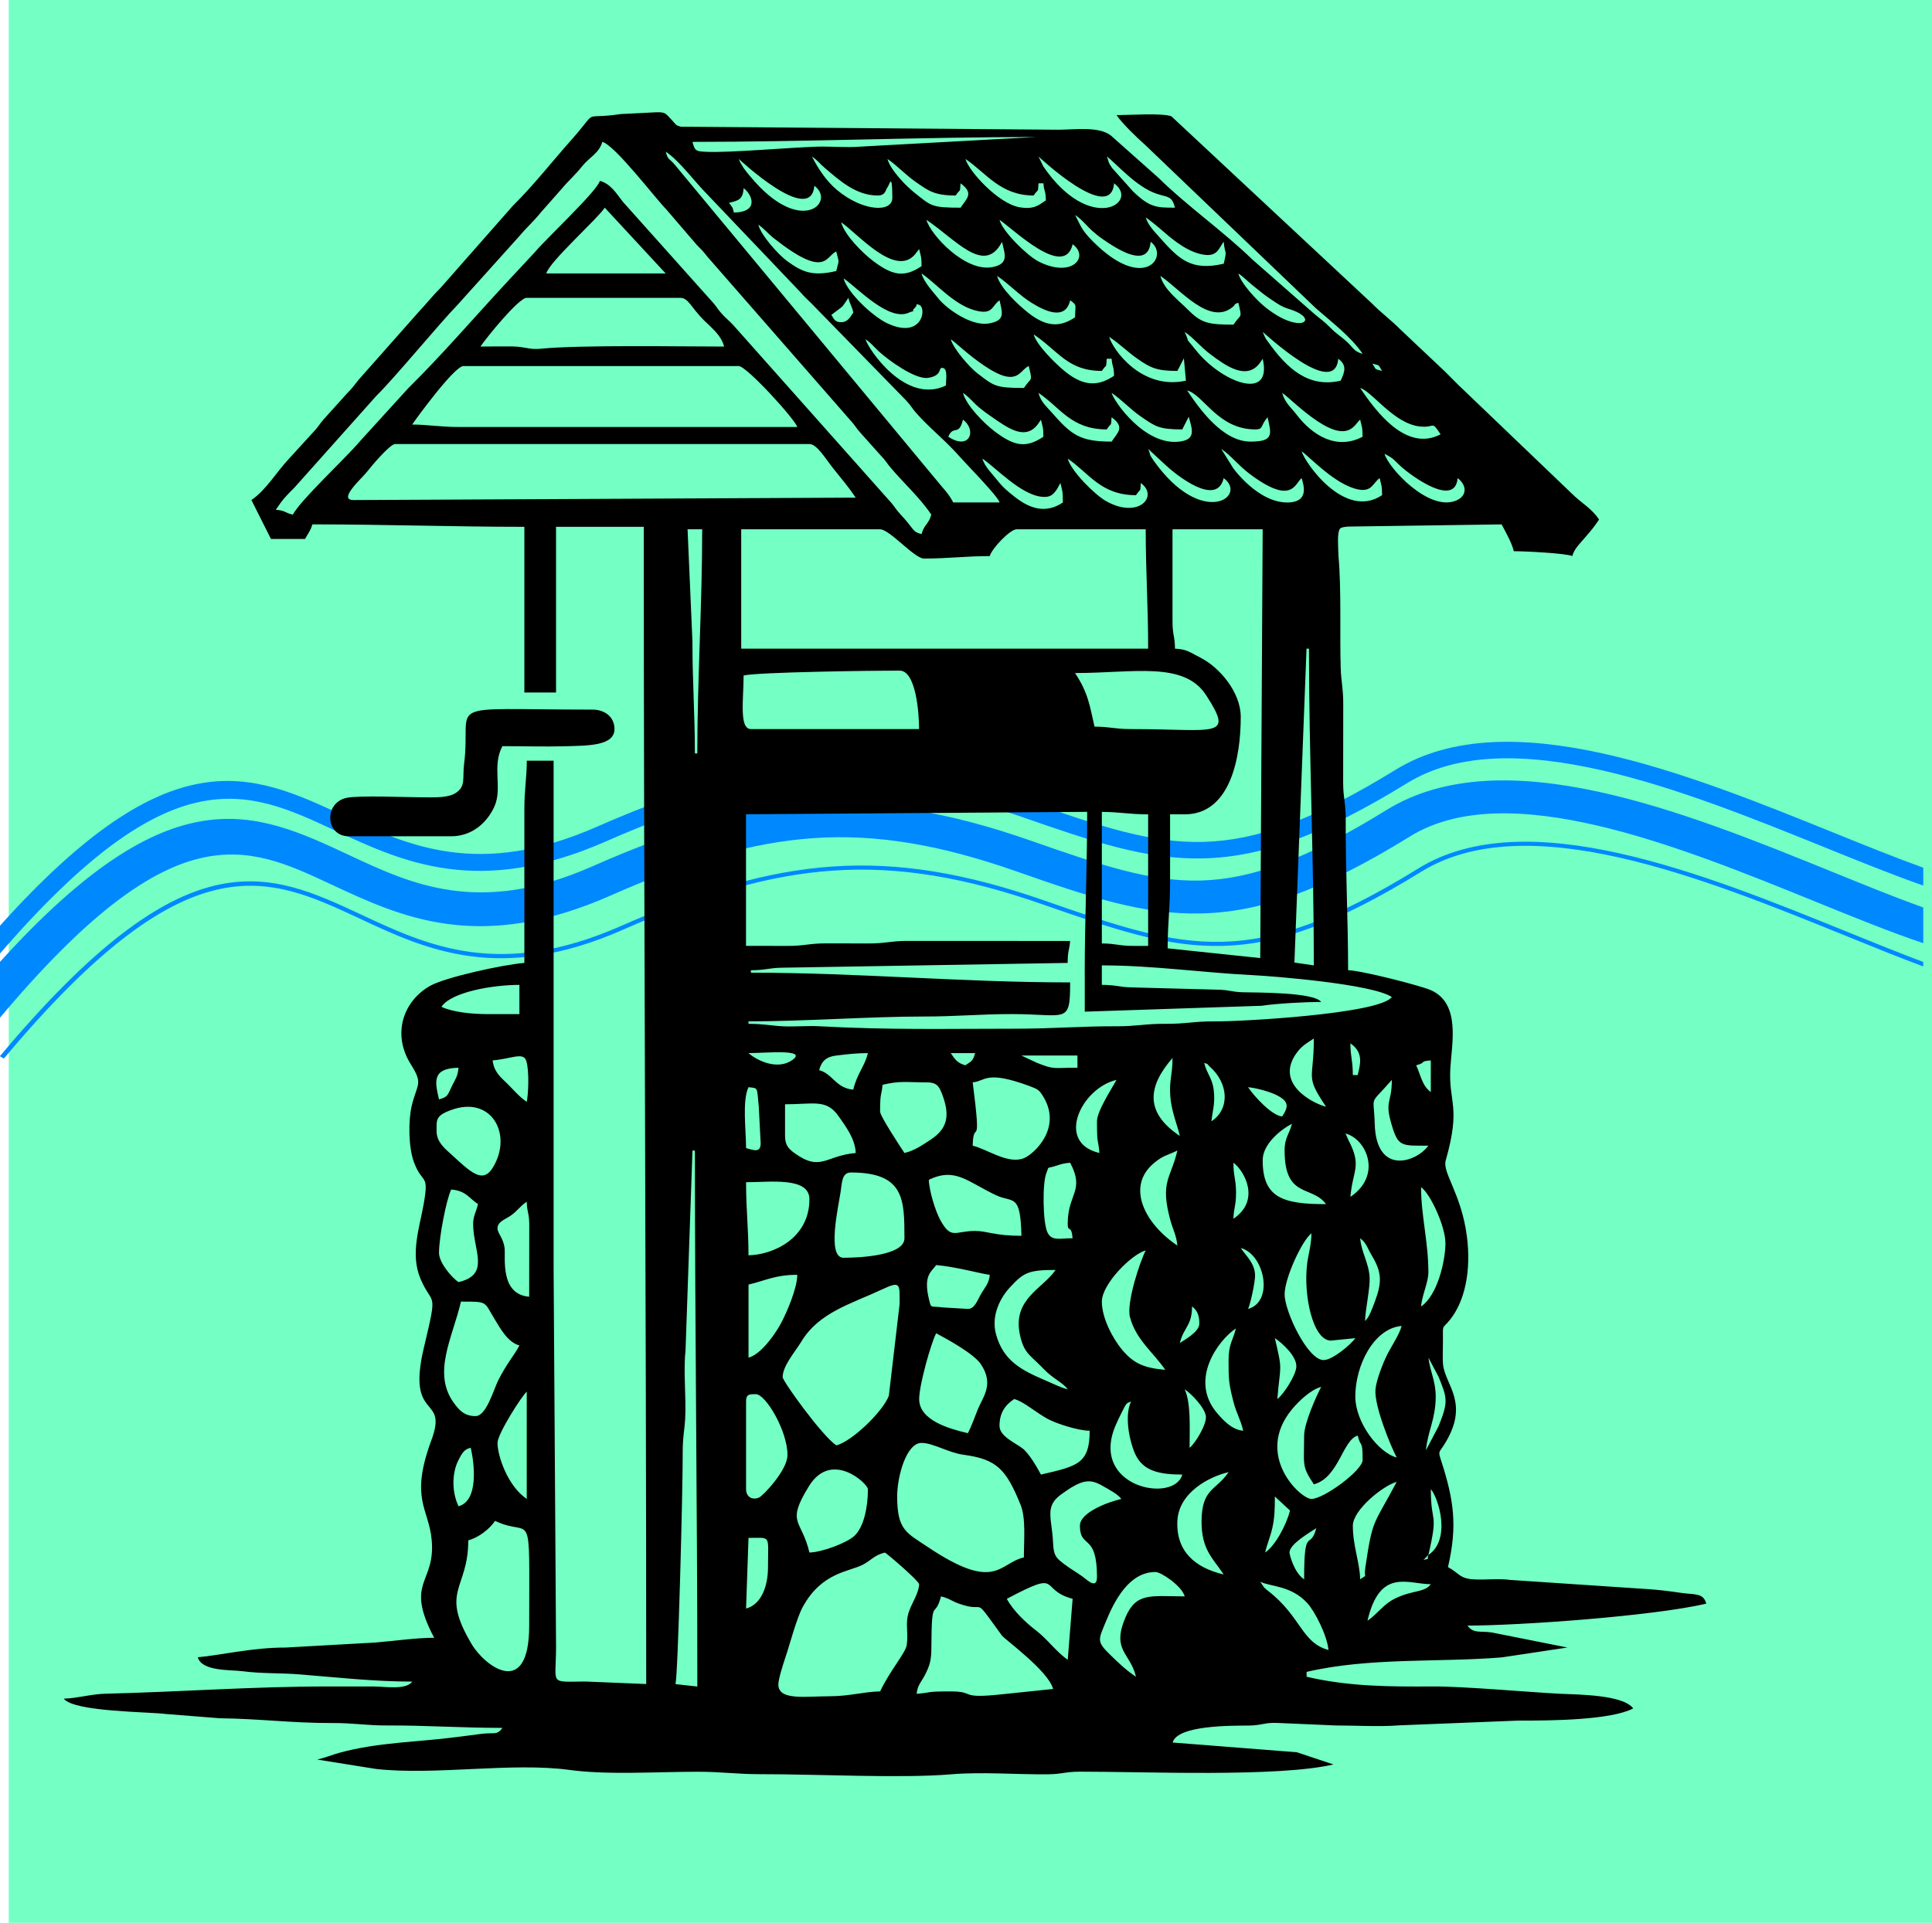
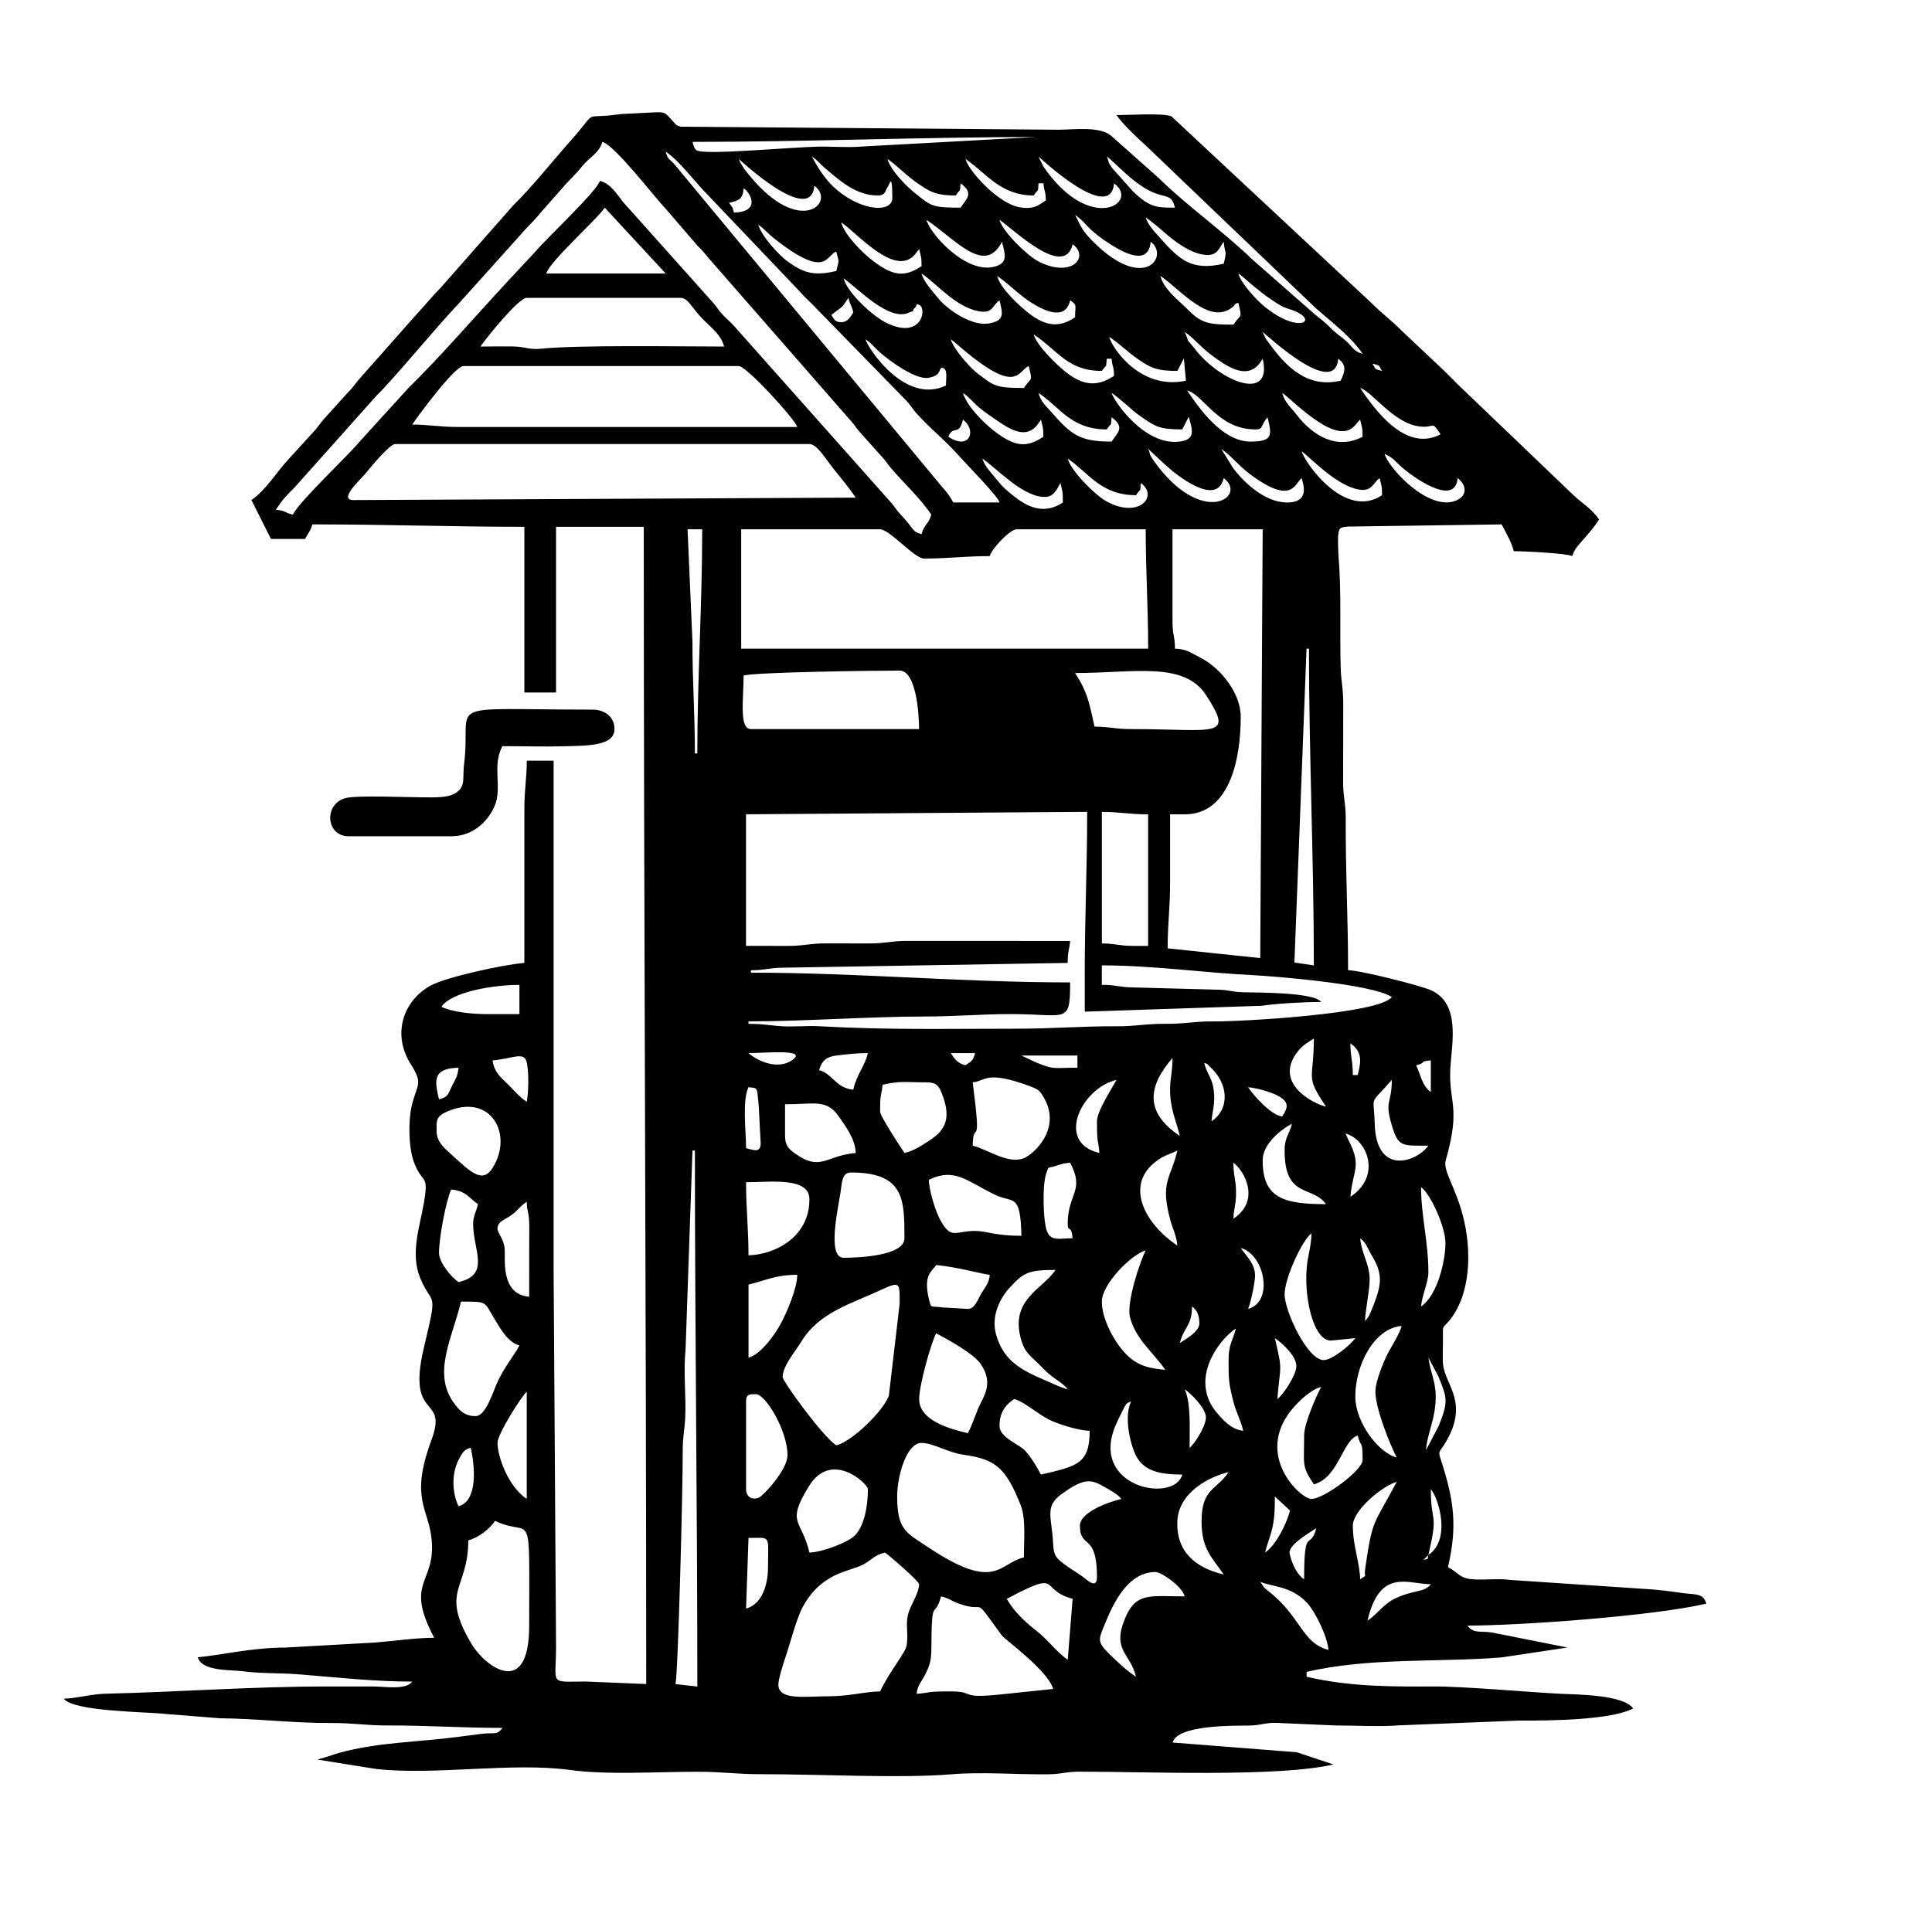
<svg xmlns="http://www.w3.org/2000/svg" xml:space="preserve" width="190.862mm" height="190mm" version="1.1" style="shape-rendering:geometricPrecision; text-rendering:geometricPrecision; image-rendering:optimizeQuality; fill-rule:evenodd; clip-rule:evenodd" viewBox="0 0 1227.93 1222.39">
  <defs>
    <style type="text/css"> .fil2 {fill:black} .fil0 {fill:#74FFC4} .fil1 {fill:#0089FF;fill-rule:nonzero} </style>
  </defs>
  <g id="Слой_x0020_1">
-     <rect class="fil0" x="5.55" width="1222.39" height="1222.39" />
-     <path class="fil1" d="M-0 588.51c108.75,-121.01 159.72,-97.3 218.54,-69.89 40.86,19.03 85.82,39.98 160.88,6.96 50.81,-22.35 93.64,-35.3 136.74,-38.22 43.2,-2.92 86.37,4.25 137.71,22.16 44.61,15.55 77.21,26.61 111.01,25.71 33.82,-0.9 69.92,-13.71 122.16,-45.87 71.19,-43.82 186.14,2.68 278.41,40.01 20.4,8.25 39.67,16.05 56.93,22.24l0 11.38c-18.85,-6.57 -39.94,-15.1 -62.37,-24.18 -89.25,-36.1 -200.44,-81.08 -265.56,-40.99 -54.48,33.54 -92.7,46.92 -129.18,47.89 -36.49,0.97 -70.18,-10.44 -116.21,-26.49 -49.43,-17.24 -90.78,-24.16 -131.92,-21.38 -41.24,2.79 -82.59,15.34 -131.88,37.02 -81.05,35.66 -129.12,13.27 -172.8,-7.08 -55.38,-25.8 -103.16,-48.02 -212.46,78.42l0 -17.68zm0 82.88c118.7,-141.74 170.12,-117.72 229.97,-89.75 41.79,19.53 87.78,41.01 164.84,7 50.09,-22.1 92.23,-34.9 134.51,-37.77 42.3,-2.87 84.65,4.21 135.12,21.86 45,15.74 77.91,26.93 112.61,26 34.71,-0.92 71.5,-13.95 124.41,-46.62 68.71,-42.42 181.9,3.51 272.76,40.37 16.99,6.89 33.19,13.47 48.15,19.08l0 2.87c-15.37,-5.73 -32.03,-12.49 -49.51,-19.59 -90.11,-36.56 -202.37,-82.11 -269.55,-40.63 -53.49,33.02 -90.8,46.19 -126.17,47.14 -35.38,0.94 -68.55,-10.33 -113.91,-26.2 -49.99,-17.49 -91.89,-24.5 -133.68,-21.67 -41.81,2.83 -83.58,15.53 -133.3,37.47 -78.57,34.67 -125.33,12.82 -167.82,-7.04 -58.54,-27.35 -108.83,-50.85 -225.97,89.07l-2.47 -1.45 0 -0.16zm0 -59.9c109.29,-120.54 161.83,-95.99 222.38,-67.66 39.27,18.37 82.48,38.59 154.21,6.9 51.34,-22.68 94.74,-35.83 138.6,-38.81 44.07,-2.99 87.95,4.31 140.03,22.55 43.71,15.3 75.63,26.18 107.93,25.32 32.34,-0.86 67.21,-13.38 118.08,-44.83 73.98,-45.74 190.34,1.53 283.73,39.47 20.66,8.39 40.16,16.31 57.43,22.51l0 22.69c-20.48,-6.88 -43.58,-16.26 -68.33,-26.32 -87.36,-35.49 -196.18,-79.7 -257.93,-41.53 -55.41,34.26 -94.55,47.93 -132.21,48.93 -37.7,1 -71.78,-10.58 -118.33,-26.88 -48.26,-16.9 -88.53,-23.7 -128.45,-20.99 -40.12,2.72 -80.55,15.07 -128.88,36.43 -83.72,36.99 -133.14,13.87 -178.06,-7.14 -53.64,-25.09 -99.76,-46.64 -210.21,84.88l0 -35.54z" />
    <g id="_1612506499344">
      <path class="fil2" d="M604.28 1075.3c-16.78,0 -11.06,0.66 -21.68,1.55 0.47,-5.65 3.19,-7.68 5.72,-12.86 2.68,-5.46 3.61,-8.69 3.64,-16.49 0.15,-34.11 2,-17.14 6.12,-32.6 5.16,1.2 6.7,2.91 11.03,4.48 19.25,7.01 7.65,-7.02 27.64,20.35 1.92,2.64 29.47,22.37 32.58,34.02l-32.26 3.36c-28.29,3.07 -16.56,-1.81 -32.79,-1.81zm-164.17 -343.84l1.55 0c0,115.28 1.55,225.61 1.55,340.74l-13.94 -1.55c1.62,-3.38 4.75,-125.05 4.64,-147.15 -0.05,-9.84 1.15,-13.97 1.57,-21.67 0.73,-13.55 -1.25,-30.05 0.22,-43.15l4.42 -127.23zm-142.49 247.81c6.6,-1.76 13.6,-7.26 17.04,-12.39 24,11.52 21.68,-12.94 21.68,66.6 0,46.87 -27.99,26.16 -36.56,11.77 -20.52,-34.43 -2.16,-34.37 -2.16,-65.98zm342.29 37.17c36.11,-19.11 19.62,-5.93 41.82,0l-3.1 38.72c-7.03,-4.71 -12.85,-13.02 -20.13,-18.59 -6.75,-5.15 -14.77,-12.87 -18.59,-20.13zm82.09 49.56c-6.29,-4.21 -11.16,-8.85 -16.7,-14.29 -8.4,-8.24 -7.2,-9.22 -2.58,-20.47 5.39,-13.13 14.64,-31.85 31.67,-31.85 3.65,0 16.84,8.96 18.59,15.49 -21.54,0 -30.82,-2.78 -37.69,13.42 -8.98,21.17 3.14,22.35 6.71,37.69zm-162.63 9.29c-10.74,0.24 -19.37,3.1 -32.53,3.1 -14.86,0 -32.05,2.88 -32.14,-7.4 -0.03,-3.52 3.17,-13.43 4.45,-17.19 2.82,-8.31 7.12,-25.01 11.1,-32.27 12.1,-22.11 29.47,-22.24 38.23,-26.82 5.18,-2.71 7.27,-6.13 13.99,-7.69 2.53,1.69 21.68,18.16 21.68,20.13 0,5.13 -4.57,12.12 -6.29,16.95 -2.89,8.14 -0.33,12.79 -1.56,21.67 -0.71,5.11 -10.27,15.63 -16.94,29.53zm309.76 -44.92c7.9,-33.89 25.82,-23.23 40.27,-23.23 -3.92,5.35 -10.98,3.59 -22.15,8.82 -8.2,3.84 -11.44,9.93 -18.12,14.41zm-68.15 -24.78c6.69,3.21 19.58,2.36 29.85,13.51 4.98,5.4 12.77,20.93 13.51,29.85 -17.14,-4.58 -17.22,-21.12 -38.35,-37.54 -0.32,-0.25 -2.24,-1.84 -2.51,-2.14l-2.51 -3.69zm-326.8 17.04l1.55 -44.92c14.64,0 12.39,-2.4 12.39,18.59 0,12.21 -4.29,23.75 -13.94,26.33zm303.57 -21.68l3.33 0.85 -3.33 -0.85zm130.1 -12.39c-1,3.78 0.69,2.09 -3.1,3.1l3.1 -3.1zm-78.99 15.49c-6.44,-4.31 -9.29,-15.76 -9.29,-17.04 0,-5.39 12.93,-12.74 17.04,-15.49 -3.98,14.91 -7.74,-2.57 -7.74,32.53zm-24.78 -17.04c1.35,-5.78 3.25,-9.71 4.57,-15.56 1.45,-6.44 1.62,-11.9 1.62,-20.06l9.65 8.94c-2.42,9.21 -9.35,22.34 -15.85,26.69zm-233.87 -35.62c0,-12.84 5.85,-34.07 15.49,-34.07 7.29,0 17.26,6.26 26.56,7.51 20.94,2.82 27.05,8.78 36.37,31.78 3.5,8.65 2.12,22.29 2.12,33.5 -16.09,3.75 -17.73,22.49 -61.34,-6.8 -13.13,-8.82 -19.19,-10.43 -19.19,-31.92zm337.64 37.17c6.58,-28.25 1.55,-18.91 1.55,-41.82 4.97,5.72 13.03,32.06 -1.55,41.82zm-393.4 -1.55c-4.99,-21.42 -15.14,-18.09 -0.33,-42.15 14.36,-23.33 37.5,-1.57 37.5,1.88 0,11.36 -2.53,24.27 -8.82,29.9 -4.66,4.17 -20.18,10.19 -28.35,10.37zm171.92 -17.04c0,15.07 10.84,4.13 10.84,32.53 0,8.25 -6.26,1.91 -9.06,-0.13 -4.19,-3.04 -7.58,-4.78 -12.04,-8.2 -5.07,-3.88 -6.46,-5.33 -6.81,-13.32 -0.7,-15.76 -5.58,-22.94 5,-30.69 13.35,-9.77 18.37,-10.23 26.5,-5.51 4.18,2.43 9.57,5.12 11.89,8.29 -8.06,1.88 -26.33,8.41 -26.33,17.04zm178.11 34.07c-0.24,-10.75 -4.65,-21.25 -4.65,-34.07 0,-10.07 19.32,-25.59 27.88,-27.88 -15.04,28.42 -15.19,22.57 -19.93,54.41 -1.18,7.94 1.97,3.68 -3.3,7.54zm-573.06 -46.46c-4.2,-8.75 -4.4,-20.82 -0,-29.43 2.87,-5.62 4.18,-6.79 7.75,-7.74 2.51,10.77 4.95,33.78 -7.74,37.17zm486.33 43.37c-18.16,-4.23 -30.34,-14.68 -29.44,-33.98 0.84,-18.1 20.12,-28.18 32.54,-31.07 -7.85,11.72 -17,10.17 -17.17,30.96 -0.15,18.21 7,23.54 14.07,34.09zm-303.57 -54.21l0 -55.76c0,-4.77 2.15,-4.65 6.2,-4.65 6.24,0 20.13,23.23 20.13,38.72 0,9.61 -15.64,26.03 -18.16,27.04 -4.74,1.88 -8.17,-0.88 -8.17,-5.35zm-157.98 -29.43c0,-5.81 15.86,-30.53 18.59,-32.53l0 68.15c-12.12,-8.12 -18.59,-27.38 -18.59,-35.62zm319.06 -10.84c0,-8.26 3.62,-13.24 9.29,-17.04 5.79,1.35 13.69,8.48 21.41,12.67 5.11,2.77 19.16,7.47 26.61,7.47 0,21.16 -8.03,22.53 -30.98,27.88 -2.38,-4.51 -7.46,-13.27 -11.44,-16.44 -4.59,-3.67 -14.89,-7.74 -14.89,-14.53zm116.16 30.98c-4.95,18.55 -59.36,8.23 -42.3,-31.45 1.46,-3.4 2.33,-5.04 4,-8.4 2.77,-5.56 2.73,-5.52 5.77,-6.62 -4.74,9.88 -0.43,27.32 2.99,34.18 4.95,9.94 14.94,12.28 29.53,12.28zm1.55 -54.21c4.38,2.93 12.95,11.86 13.47,17.23 0.51,5.26 -7.01,17.48 -10.37,19.95 0,-13.07 0.92,-28.18 -3.1,-37.17zm-74.34 0l0 0zm-63.5 27.88c-11.69,-2.72 -30.85,-8.08 -30.93,-21.58 -0.05,-8.92 7.58,-35.83 10.8,-41.92 6.78,3.59 23.87,12.91 28.39,19.62 8.68,12.88 1.19,21.1 -1.86,28.59 -2.21,5.42 -3.87,10.51 -6.39,15.29zm213.74 1.55c0,19.04 -1.66,19.25 6.2,30.98 15.87,-4.24 18.28,-28.41 27.88,-30.98 1.92,8.26 3.1,1.96 3.1,15.49 0,6.61 -24.7,24.78 -32.53,24.78 -7.04,0 -36.6,-27.91 -12.23,-57.15 4.11,-4.93 11.72,-12.31 18.42,-14.1 -3.02,5.71 -10.84,23.11 -10.84,30.98zm78.99 -49.56l6.44 12.14c5.47,13.59 6.41,15.61 0.01,31.48l-8 15.23c0.97,-11.66 6.19,-19.8 6.19,-34.07 0,-9.91 -3.47,-15.6 -4.65,-24.78zm-605.59 37.17c-7.11,0 -10.35,-3.72 -13.6,-8.09 -14.22,-19.12 -1.11,-41.49 4.3,-64.71 17.39,0 14.48,-0.16 21.39,11.14 3.79,6.2 8.4,14.77 15.78,16.74 -3.5,6.62 -8.16,11.56 -13.46,22.16 -3.13,6.26 -7.58,22.75 -14.42,22.75zm508.01 -49.56c4.45,2.98 14.04,11.44 13.63,18.24 -0.33,5.62 -8.24,17.66 -12.08,20.48 1.91,-23 3.56,-16.81 -1.55,-38.72zm0 0l0 0zm-29.43 13.94c0,12.24 0.06,14.62 3.05,26.38 1.87,7.35 4.53,11.2 6.24,18.54 -7.19,-0.6 -12.69,-6.64 -16.62,-11.26 -17.96,-21.1 0.82,-46.33 11.98,-53.79 -1.74,7.45 -4.65,9.71 -4.65,20.13zm106.87 61.95c-12.01,-3.21 -26.33,-22.72 -26.33,-38.72 0,-20.01 11.87,-43.45 29.43,-44.92 -1.17,5.03 -6.74,13.34 -9.32,18.56 -2.47,5 -6.88,16.05 -7.3,21.99 -0.73,10.45 9.53,35.55 13.52,43.09zm-137.84 -72.79c2.31,-9.91 7.74,-10.85 7.74,-23.23 3.15,2.3 4.65,5.43 4.65,10.84 0,5.18 -8.85,10.02 -12.39,12.39zm-218.38 65.05c-9.09,-6.09 -34.07,-40.83 -34.07,-43.37 0,-7.19 8.22,-16.52 11.72,-22.35 11.36,-18.89 31.55,-24.08 51.75,-33.54 11.74,-5.5 10.87,-3.18 10.87,9.43l-6.83 58.22c-3.38,9.66 -23.53,29.3 -33.44,31.61zm-55.76 -55.76l0 -46.46c10.97,-2.56 16.9,-6.2 30.98,-6.2 0,8.49 -6.69,24.09 -10.58,31.24 -3.82,7 -12.57,19.33 -20.39,21.42zm139.39 -30.98l-16.09 -0.95c-7.83,-1.15 -7.09,1.2 -8.65,-5.31 -3.69,-15.44 1.79,-17.42 4.61,-21.62 12.73,1.06 29.62,5.83 34.07,6.2 -0.43,5.22 -2.63,7.3 -5.3,11.74 -2.5,4.16 -4.13,9.95 -8.64,9.95zm63.5 51.11c-4.27,-0.99 -9.72,-3.75 -14.39,-5.75 -14.57,-6.25 -26.49,-12.06 -31.2,-29.23 -3.37,-12.31 3.21,-23.77 8.75,-29.73 8.77,-9.44 11.6,-11.18 29.09,-11.18 -8,11.94 -27.51,18.32 -22.66,41.2 2.41,11.34 6.27,12.84 12.97,19.6 3.23,3.26 4.63,4.77 8.11,7.38 3.1,2.32 7.11,4.7 9.32,7.72zm61.95 -12.39c-13.8,-1.15 -20.27,-4.26 -27.45,-12.82 -5.47,-6.52 -12.82,-19.67 -12.82,-30.55 0,-11.17 18.89,-30.12 27.88,-32.53 -3.42,6.46 -12.41,33.13 -10.01,42.41 3.72,14.37 15.32,22.9 22.4,33.48zm48.01 -77.44c15.24,4.07 21.17,34.31 4.65,38.72 1.48,-3.09 4.62,-17.43 4.45,-21.63 -0.3,-7.56 -5.8,-12.16 -9.1,-17.09zm75.89 -6.19c4.02,2.95 4.63,6.38 7.48,11.11 6.45,10.73 6.36,17.11 1.85,29.19 -0.57,1.52 -1.77,4.79 -2.63,6.66 -1.55,3.37 -1.7,3.51 -3.6,5.7 0.16,-7.24 3.26,-20.92 2.92,-27.68 -0.47,-9.27 -5.26,-15.92 -6.01,-24.98zm-18.59 65.05l15.49 -1.55c-2.62,3.91 -14.44,13.94 -20.13,13.94 -10.17,0 -24.78,-30.97 -24.78,-41.82 0,-10.3 11.17,-34.43 17.04,-38.72 0,6.92 -2,13.59 -2.69,19 -2.59,20.24 3.61,49.15 15.09,49.15zm-305.12 -106.87c34.03,0 34.07,17.12 34.07,41.82 0,11.07 -28.56,12.39 -38.72,12.39 -10.75,0 -3.24,-32.55 -1.82,-42.08 0.84,-5.67 0.76,-12.12 6.46,-12.12zm323.7 41.82l-1.78 -3.02 1.78 3.02zm-548.28 -6.2c0,-4.53 4.92,-5.66 8.66,-8.38 4.4,-3.2 5.58,-5.75 9.93,-8.66 0.15,6.71 1.38,6.34 1.6,13.89l-0.05 46.52c-18.74,-1.56 -14.93,-24.83 -15.62,-30.84 -0.74,-6.43 -4.51,-9.54 -4.51,-12.52zm467.74 -6.2l0 0zm-308.21 23.23c0,-17.24 -1.55,-28.86 -1.55,-46.46 15.43,0 40.27,-3.53 40.27,10.84 0,24.75 -22.84,35.27 -38.72,35.62zm-175.02 -20.13c0,17.08 11.28,32.38 -9.29,37.17 -4.33,-2.9 -12.39,-12.32 -12.39,-18.59 0,-9.97 4.62,-33.75 7.74,-40.27 9.48,0.79 11.16,5.36 17.04,9.29 -1.02,4.36 -3.1,7.87 -3.1,12.39zm602.49 -23.23c6.02,4.41 15.49,25.07 15.49,35.62 0,11.1 -5.01,33.25 -15.49,40.27 0.61,-7.29 4.65,-15.36 4.65,-21.68 0,-19.37 -4.65,-35.98 -4.65,-54.21zm-312.86 -4.65c16.95,-8.13 24.54,1.28 42.81,9.85 10.79,5.06 15.43,-1.79 16.05,25.77 -17,0 -21.85,-3.1 -29.43,-3.1 -12.89,0 -15.18,5.84 -22.26,-7.17 -2.86,-5.26 -6.97,-18.14 -7.17,-25.36zm88.28 27.88c0,6.06 2.34,0.17 3.1,9.29 -8.12,0 -13.44,2.08 -16.11,-4.03 -2.8,-6.4 -3.19,-30.92 -0.55,-37.41 2,-4.9 -0.37,-2.49 6.2,-4.64 3.71,-1.21 5.08,-1.62 8.91,-1.94 9.51,17.97 -1.55,19.58 -1.55,38.72zm105.32 -3.1c0.15,-6.76 1.76,-8.58 1.66,-17.05 -0.1,-8.65 -1.66,-9.84 -1.66,-18.58 6.85,5.02 17.56,23.87 0,35.62zm-35.62 17.04c-20.7,-13.86 -32.73,-37.32 -15.1,-52.27 5.95,-5.05 8.52,-4.98 15.1,-8.14 -4.21,18.08 -11.24,19.56 -4.37,44.64 1.36,4.96 3.87,9.76 4.37,15.77zm-272.59 -100.67c6.34,0.69 5.22,-0.38 6.52,12.06l1.22 23.56c0,6.76 -5.23,4.04 -9.29,3.1 0,-11.43 -2.54,-30.19 1.55,-38.72zm23.23 30.98l0 -20.13c18.41,0 26.35,-3.52 34.11,7.71 3.96,5.72 10.6,14.22 10.8,23.27 -19.13,1.59 -22.14,12.14 -38.82,0.1 -3.59,-2.59 -6.09,-4.88 -6.09,-10.95zm356.23 -1.55c13.56,3.62 23.37,26.7 3.1,40.27 1.42,-17.01 7.49,-19.4 -1.2,-35.97l-1.9 -4.29zm-577.71 -1.55c0,-6.17 -0.69,-9.07 6.36,-12.23 27.88,-12.49 42.69,14.02 29.32,35.56 -6.4,10.32 -13.95,2.83 -26.02,-8.21 -4.21,-3.85 -9.66,-8.03 -9.66,-15.12zm538.99 12.39c0,30.71 17.36,21.83 26.33,34.07 -27.29,0 -40.27,-3.95 -40.27,-27.88 0,-10.41 11.48,-19.47 18.59,-23.23 -1.56,6.68 -4.65,8.48 -4.65,17.04zm-257.1 -24.78c0,-12.96 0.92,-9.53 1.55,-17.04 11.3,-2.63 14.38,-1.55 27.88,-1.55 6.38,0 7.9,2.16 9.86,7.18 5.64,14.5 3.14,22.57 -7.35,29.4 -5.23,3.41 -10.08,6.85 -16.45,8.33 -2.21,-3.3 -15.49,-23.38 -15.49,-26.33zm348.48 21.68c-7.78,10.61 -33.19,19.14 -34.11,-13.93 -0.54,-19.47 -3.98,-10.79 10.87,-27.89 0,15.63 -4.92,12.62 0.12,29.29 4.03,13.32 6.26,12.52 23.11,12.52zm-114.61 -37.17c5.22,0.43 14.1,2.95 18.2,5.04 7.78,3.95 7.68,7.27 3.48,13.55 -6.72,-0.56 -17.96,-13.03 -21.68,-18.59zm-175.02 -3.1c8.29,-0.69 8.12,-7.99 36.29,2.43 5.26,1.95 6.11,2.57 8.67,6.82 12.04,19.95 -6.15,36.45 -12.38,38.95 -10.23,4.11 -23.36,-5.78 -32.58,-7.93 0.41,-18.61 5.97,6.26 0,-40.27zm78.99 24.78c0,15.64 0.76,10.62 1.55,20.13 -28.2,-6.57 -11.5,-41.26 10.84,-46.46 -2.83,5.36 -12.39,19.77 -12.39,26.33zm46.46 -20.13c0,12.34 3.98,19.93 6.2,29.43 -22.41,-15.01 -20.42,-31.41 -4.65,-49.56 0,9.41 -1.55,12.41 -1.55,20.13zm-464.65 6.19c-2.65,-11.39 -4.57,-19.76 12.39,-20.13 -0.46,5.52 -1.87,7.04 -4.06,11.43 -2.81,5.64 -2.35,7.11 -8.33,8.7zm621.08 -21.68c7.2,-1.92 1.37,-2.44 9.29,-3.1l0 20.13c-5.47,-4.01 -6.21,-10.14 -9.29,-17.04zm-134.75 -1.55c3.49,1.26 1.25,0.34 3.68,2.51 11.66,10.43 12.94,26.64 0.96,34.66 0.54,-6.47 2.51,-11.09 1.42,-19.98 -0.94,-7.7 -4.47,-10.37 -6.06,-17.19zm-452.26 -1.55c11.99,-1 19.47,-5.51 21.37,0.22 2.09,6.33 1.3,21.88 0.32,26.11 -4.68,-3.13 -7.82,-7.07 -12.02,-11.22 -4.56,-4.5 -8.69,-7.51 -9.67,-15.12zm452.26 1.55l0 0zm77.44 27.88c-7.41,-1.72 -33.97,-14.57 -18.02,-35.06 3.14,-4.03 6.4,-5.71 10.28,-8.31 0,27.05 -5.89,23.01 7.74,43.37zm15.49 -40.27c8.8,5.89 6.08,13.97 4.65,20.13l-3.1 0c0,-9.42 -1.55,-11.3 -1.55,-20.13zm-209.09 7.74l35.62 0 0 7.74c-15.79,0 -14.42,1.46 -26.15,-3.28l-9.48 -4.46zm-106.87 21.68c-11.12,-0.93 -13.08,-10.09 -21.68,-12.39 1.49,-5.6 4.4,-8.52 10.85,-9.28 7.33,-0.86 12.64,-1.56 20.12,-1.56 -1.96,8.42 -6.93,13.1 -9.29,23.23zm61.95 -23.23l15.49 0c-1.36,5.09 -2.25,5.1 -6.2,7.74 -5.06,-1.35 -6.71,-3.89 -9.29,-7.74zm-128.55 0c10.66,0 37.85,-2.8 27.96,4.33 -9.16,6.61 -22,0.85 -27.96,-4.33zm-145.59 -43.37l0 18.59 -20.13 0c-10.44,0 -22.51,-1.33 -29.43,-4.65 6.38,-9.53 32.94,-13.94 49.56,-13.94zm500.27 -213.74l1.55 0c0,67.39 3.1,133.46 3.1,201.35l-12.35 -1.81 7.7 -199.53zm-130.1 103.77c11.25,0 17.18,1.55 29.43,1.55l0 83.64 -9.29 0c-9.42,0 -11.3,-1.55 -20.13,-1.55l0 -83.64zm-10.84 103.77l0 23.23 112.41 -3.75c9.76,-1.48 27.96,-2.44 37.83,-2.44 -4.54,-6.19 -40.63,-5.92 -49.61,-6.15 -7.8,-0.2 -8.56,-1.56 -16.93,-1.66l-54.32 -1.44c-7.97,-0.24 -9.48,-1.6 -18.54,-1.6l0 -12.39c32.33,0 64.31,4.66 96,6.22 12.41,0.61 75.83,5.55 88.31,13.91 -7.9,10.79 -96.62,15.68 -113.06,15.49 -12.08,-0.14 -18.19,1.66 -30.98,1.54 -12.52,-0.11 -18.41,1.63 -30.96,1.56 -21.66,-0.12 -40.47,1.54 -63.51,1.54 -46.36,0 -80.36,0.88 -125.45,-1.56 -7.51,-0.41 -15.73,0.42 -23.25,0.02 -7.68,-0.41 -11.86,-1.56 -21.68,-1.56l0 -1.55c34.84,0 77.71,-3.12 111.51,-3.1 20.64,0.01 36.26,-1.56 55.76,-1.55 35.06,0.02 37.17,6.8 37.17,-20.13 -68.61,0 -134.79,-6.19 -202.9,-6.19l0 -1.55c9.4,0 11.27,-1.5 20.07,-1.61l181.27 -3.04c0,-7.84 1.05,-7.97 1.55,-13.94 -34.6,0 -69.22,-0.1 -103.82,-0.05 -9.97,0.01 -13.85,1.68 -24.71,1.62 -8.79,-0.05 -17.59,-0.02 -26.39,-0.06 -10.56,-0.04 -14.15,1.66 -24.71,1.62 -8.79,-0.04 -17.58,-0.04 -26.37,-0.04l0 -83.64 216.83 -1.55c0,36.31 -1.55,67.39 -1.55,103.77zm-216.83 -190.5c9.19,-2.14 81.63,-3.1 99.12,-3.1 10.39,0 12.39,26.74 12.39,37.17l-106.87 0c-7.65,0 -4.65,-18.9 -4.65,-34.07zm210.64 -1.55c37.43,0 69.29,-7.69 83.39,14.19 17.91,27.78 6.3,21.44 -47.77,21.44 -10.3,0 -13.41,-1.55 -23.23,-1.55 -2.96,-12.72 -3.9,-21.4 -12.39,-34.07zm-212.19 -91.38l88.28 0c6.09,0 21.79,18.59 27.88,18.59 16.05,0 25.98,-1.55 41.82,-1.55 1.31,-4.9 12.97,-17.04 17.04,-17.04l82.09 0c0,27.17 1.55,48.82 1.55,75.89l-258.65 0 0 -75.89zm274.14 58.86l0 -58.86 57.31 0 -1.55 272.59 -58.85 -6.19c0,-15.84 1.55,-25.76 1.55,-41.82l0 -43.37 9.29 0c28.84,0 35.62,-35.7 35.62,-61.95 0,-15.59 -13.38,-31.49 -25.77,-37.73 -5.76,-2.9 -8.62,-5.47 -16.04,-5.64 0,-7.85 -1.55,-8.44 -1.55,-17.04zm-308.21 -58.86l9.29 0c0,48.37 -3.1,94.45 -3.1,142.49l-1.55 0c0,-25.76 -1.6,-46.15 -1.55,-71.25l-3.1 -71.24zm-185.86 -54.21l263.3 0c4.79,0 10.19,9.3 15.28,15.69 5.14,6.45 9.57,11.56 14.14,18.38l-319.06 1.55c-10.55,0 5.18,-13.77 8.4,-17.93 2.88,-3.72 14.69,-17.69 17.93,-17.69zm427.47 9.29c13.36,8.94 20.87,23.23 43.37,23.23 3.32,-4.95 2.54,-1.08 3.1,-7.74 11.62,8.51 -1.56,23.2 -22.26,11.41 -7.09,-4.04 -22.11,-19.04 -24.21,-26.9zm-54.21 0c8.49,5.69 24.23,22.89 37.77,24.25 5.08,0.51 7.02,-1.07 9.57,-4.78l2.23 -3.99c1.27,5.46 1.55,5.09 1.55,12.39 -10.8,7.23 -20.87,4.07 -30.54,-3.54 -4.71,-3.7 -7.51,-6.01 -11.11,-10.58 -3.1,-3.94 -8.12,-8.7 -9.47,-13.76zm255.55 -3.1c6.64,3.51 5.23,3.36 10.48,8.11 6.68,6.04 34.41,26.34 35.99,7.38 5.52,4.05 6.7,11.19 -1.19,14.35 -17.3,6.92 -42.88,-20.88 -45.27,-29.84zm-201.35 3.1l0 0zm-54.21 0l0 0zm202.9 -4.65c4.8,3.22 21.69,21.71 36.3,24.29 8.38,1.48 8.88,-4.04 13.26,-7.26 1.06,4.56 1.55,4.73 1.55,10.84 -23.91,16.01 -49.29,-21.06 -51.11,-27.88zm52.66 1.55l0 0zm-103.77 -3.1c6.18,4.14 10.87,10.52 18.13,15.95 27.23,20.38 28.67,5.8 32.99,2.64 0.73,3.12 5.81,15.49 -9.29,15.49 -13.77,0 -26.88,-12.18 -34.11,-21.65l-7.71 -12.42zm-46.46 0l10.44 9.69c7.05,6.68 33.19,27.72 37.57,8.89 15.64,11.46 -13.62,32.43 -44.56,-11.2 -3.17,-4.47 -1.64,-3.33 -3.45,-7.39zm97.58 1.55l0 0zm-215.29 -20.13c9.04,6.62 4.25,19.91 -9.29,10.84 3.13,-7.76 6.75,0.06 9.29,-10.84zm-317.51 -34.07l175.02 0c5.02,0 35.9,33.95 37.17,38.72l-215.29 0c-11.82,0.01 -19.79,-1.55 -29.43,-1.55 2.91,-4.35 26.9,-37.17 32.53,-37.17zm520.4 17.04c3.71,2.49 12.58,11.43 22.34,17.93 20.63,13.73 23.84,1.58 27.22,-0.89 1.06,4.56 1.55,4.73 1.55,10.84 -16.42,8.69 -31.8,-0.79 -41.84,-13.92 -3.41,-4.46 -7.61,-7.75 -9.27,-13.96zm-108.42 0c6.55,4.38 12.06,10.59 18.86,15.21 8.97,6.11 11.17,8.02 26.06,8.02l4.11 -8.03c2.48,8.6 4.45,14.43 -5.74,15.76 -22.22,2.91 -41.86,-25.67 -43.28,-30.97zm-46.46 0c13.79,9.23 20.77,23.23 43.37,23.23 3.32,-4.95 2.54,-1.08 3.1,-7.74 8.67,6.35 3.97,9.56 0,15.49 -20.3,0 -25.61,-4.31 -38.4,-18.91 -3.52,-4.02 -6.55,-6.39 -8.06,-12.07zm-48.01 0c4.46,2.99 6.38,6.11 10.6,9.54 3.85,3.12 7.33,5.51 11.68,8.46 9.24,6.26 18.49,11.17 25.41,1.82l1.88 -2.77c1.06,4.56 1.55,4.73 1.55,10.84 -11.01,7.37 -18.33,6.1 -30.79,-3.28 -6.49,-4.88 -18.12,-16.36 -20.32,-24.6zm202.9 0l0 0zm-60.4 -1.55c10.6,2.83 19.51,24.78 43.37,24.78 5.31,0 3,-2.29 7.74,-7.74 2.51,10.79 4.06,15.49 -10.84,15.49 -17.86,0 -32.7,-21.22 -40.27,-32.53zm-48.01 1.55l0 0zm-46.46 0l0 0zm-48.01 0l0 0zm252.46 -3.1c7.37,1.97 21.16,22.44 37.63,24.42 10.4,1.25 7.28,-4.26 13.48,5.01 -21.85,11.56 -41.26,-14.72 -51.11,-29.43zm18.59 -6.2l0 0zm0 0l-1.55 -1.55 1.55 1.55zm-1.55 -1.55l-1.55 -1.55 1.55 1.55zm-1.55 -1.55l-1.55 -1.55 1.55 1.55zm-1.55 -1.55c-5.41,-1.44 -3.48,-0.59 -6.2,-4.65 5.41,1.44 3.48,0.59 6.2,4.65zm-6.2 -4.65l-1.55 -1.55 1.55 1.55zm-1.55 -1.55l-1.55 -1.55 1.55 1.55zm-1.55 -1.55l-1.55 -1.55 1.55 1.55zm-1.55 -1.55l-1.55 -1.55 1.55 1.55zm-532.79 -37.17l97.58 0c5.22,0 6.98,6.34 15.09,14.33 4.99,4.91 10.85,9.39 12.78,16.64 -27.62,0 -91.28,-1.13 -116.45,1.38 -7.63,0.76 -9.76,-1.34 -18.24,-1.45 -6.67,-0.08 -13.5,0.06 -20.2,0.06 3.62,-5.4 24.27,-30.98 29.43,-30.98zm269.49 26.33c3.27,2.19 10.75,9.74 21.66,17.06 21.16,14.21 22.02,2.35 27.91,-0.03 2.49,10.69 1.84,6.57 -3.1,13.94 -18.21,0 -18.95,-1.27 -29.47,-9.25 -4.76,-3.6 -15.35,-15.56 -16.99,-21.73zm-54.21 0c4.08,2.73 5.22,4.8 8.92,8.12 5.8,5.21 22.82,17.75 30.98,16.41 9.92,-1.62 5.71,-7.23 9.52,-6.21 2.96,0.79 1.69,7.74 1.69,11.1 -25.75,12.36 -49.53,-23.49 -51.11,-29.43zm154.88 -1.55c7.16,4.79 11.38,9.38 18.33,14.2 8.01,5.54 11.92,7.49 25.04,7.49l4.11 -8.03 1.31 14.22c-28.46,6.26 -46.73,-20.19 -48.79,-27.88zm-48.01 -1.55c15.99,10.71 21.67,23.23 43.37,23.23 3.32,-4.95 2.54,-1.08 3.1,-7.74l3.1 0c0.5,6.02 1.4,4.04 1.55,10.84 -10.38,6.95 -19.49,6.68 -31.25,-2.83 -5.5,-4.44 -18.03,-16.64 -19.86,-23.5zm-52.66 3.1l0 0zm-54.21 0l0 0zm252.46 -4.65c1.35,0.9 45.87,42.82 48.01,17.04 5.55,4.06 4.3,8.2 1.55,13.94 -20.68,4.82 -34.23,-7.88 -46.31,-24.93 -1.7,-2.4 -0.67,-0.69 -1.83,-2.81l-1.42 -3.23zm-49.56 0c5.68,3.8 9.9,9.4 16.58,14.4 9.48,7.1 22.74,16.61 31.11,5.41 0.19,-0.25 0.46,-0.69 0.62,-0.92l1.25 -1.84c6.44,27.66 -26.32,14.94 -42.5,-5.51 -8,-10.11 -2.83,-2.06 -7.06,-11.52zm-48.01 3.1l-1.55 -1.55 1.55 1.55zm-1.55 -1.55l0 0zm-46.46 0l0 0zm-122.36 -7.74c-4.14,0 -4.58,-2.24 -6.2,-4.65l6.18 -4.66c1.9,-1.71 -0.07,0.42 2.16,-2.48 0.2,-0.26 0.44,-0.67 0.62,-0.93l1.88 -2.77c1.12,4.81 1.98,4.49 3.1,9.29 -1.77,2.64 -3.37,6.2 -7.74,6.2zm1.55 -27.88c8.59,5.75 28.93,28.01 41.82,21.68 6.35,-2.3 -0.21,0.43 3.57,-3.01 2.18,-1.98 -0.52,-2.76 2.51,-1.87 5.29,1.56 2.3,22.62 -20.53,11.58 -8.71,-4.21 -24.89,-19.1 -27.37,-28.39zm201.35 -1.55c12.7,8.5 31.3,31.96 46.03,19.71 2.42,-2.02 -0.06,-1.37 3.53,-2.67 2.49,10.69 1.84,6.57 -3.1,13.94 -16.35,0 -20.55,-1.07 -29.08,-9.64 -6.02,-6.05 -15.05,-12.59 -17.39,-21.33zm-54.21 0l0 0zm-49.56 0c7.22,4.83 14.16,12.29 21.73,16.99 8.86,5.51 21.69,11.56 24.73,-1.5 4.7,3.44 3.1,2.68 3.1,10.84 -9.83,6.59 -18.49,6.01 -29.7,-2.83 -6.23,-4.92 -17.73,-15.52 -19.86,-23.5zm153.33 -1.55c3.76,2.52 5.9,5.07 10.17,8.42 4.36,3.42 5.75,4.81 10.56,8.02 5.24,3.5 6.46,4.55 12.2,6.39 19.37,6.21 6.79,16.63 -15.72,-1.32 -5.09,-4.06 -15.45,-14.93 -17.21,-21.51zm-201.35 0c9.75,6.53 21.72,21.44 36.54,24.05 8.81,1.55 8.19,-3.47 13.02,-7.01 1.97,8.47 3.63,13.01 -6.98,14.77 -10.69,1.77 -26.22,-8.84 -32,-16.06 -3.56,-4.45 -9.14,-10.34 -10.59,-15.74zm-49.56 3.1l-1.55 -1.55 1.55 1.55zm201.35 -1.55l0 0zm-54.21 0l0 0zm-49.56 0l-1.55 -1.55 1.55 1.55zm-99.12 0l0 0zm252.46 -1.55l0 0zm-154.88 0l0 0zm-46.46 0l0 0zm-201.35 -41.82l38.72 41.82 -75.89 0c2.03,-7.6 32.05,-34.17 37.17,-41.82zm97.58 10.84c4.16,2.78 5.63,5.25 9.94,8.64 33.37,26.25 32.75,11.17 39.62,8.39 1.9,8.15 1.9,4.24 0,12.39 -15.14,3.53 -21.47,0.69 -31.02,-6.15 -5.49,-3.93 -16.67,-16.27 -18.54,-23.28zm52.66 -1.55c10.26,6.87 34.12,35.11 46.84,20.53l2.05 -2.62c0.14,-0.18 0.44,-0.59 0.68,-0.87 1.06,4.56 1.55,4.73 1.55,10.84 -11.01,7.37 -18.33,6.1 -30.79,-3.28 -6.49,-4.89 -18.12,-16.36 -20.32,-24.6zm100.67 -1.55c8.81,5.9 41.26,37.84 46.46,15.49 10.93,8.01 -0.46,21.86 -21.76,10.92 -6.91,-3.55 -22.66,-18.73 -24.71,-26.4zm-46.46 0c18.45,12.35 36.37,34.74 47.48,14.96 0.12,-0.21 0.31,-0.7 0.53,-1.02 1.87,8.01 4.48,13.85 -5.69,16.03 -17.57,3.75 -39.85,-20.72 -42.32,-29.97zm-106.87 3.1l0 0zm246.26 -4.65c2.85,1.91 8.24,6.36 11.19,8.95 6.91,6.07 16.68,13.83 26.73,14.88 8.07,0.85 8.88,-5.17 11.65,-8.35 0.75,9 2.29,4.11 0,13.94 -20.56,4.79 -28.28,-2.61 -40.68,-16.62 -3.19,-3.6 -7.62,-8.08 -8.88,-12.8zm-193.6 3.1l0 0zm148.69 -4.65c7.75,5.19 6.79,8.75 22.91,18.91 7.69,4.85 23.8,13.87 25.11,-1.87 12.15,8.9 -3.96,32.76 -36.82,-0.36 -7.22,-7.27 -7.48,-9.6 -11.2,-16.68zm-48.01 3.1l0 0zm-46.46 0l-1.55 -1.55 1.55 1.55zm139.39 -1.55l0 0zm-140.94 0l0 0zm-123.91 -9.29c6.29,-1.47 8.7,-2.22 9.29,-9.29 5.21,3.82 10.23,15.12 -6.2,15.49 -1.22,-4.58 -0.63,-2.51 -3.1,-6.19zm-277.24 198.25c-5.74,-1.34 -4.33,-2.56 -10.84,-3.1 4.69,-7 6.07,-8.3 12.03,-14.3l51.85 -58.12c11.58,-11.32 39.15,-44.94 51.86,-58.11l39.59 -44.04c4.74,-5.67 8.3,-8.43 13.25,-14.63l13.08 -14.8c4.74,-5.67 8.3,-8.42 13.25,-14.63 4.2,-5.26 10.75,-8.23 12.62,-15.26 8.05,2.15 33.31,35.4 40.67,42.96l19.32 22.49c3.16,3.25 3.98,3.91 6.6,7.34l91 104.15c3.14,3.35 3.26,4.42 6.21,7.73l13.16 14.72c3.36,3.45 3.36,4.26 6.25,7.69 8.27,9.84 18.65,19.1 25.87,29.89 -1.64,6.14 -4.56,6.25 -6.2,12.39 -6.22,-1.66 -3.92,-2.46 -13.56,-12.77 -2.97,-3.18 -2.84,-3.76 -5.48,-6.91l-100.58 -113.15c-2.51,-2.71 -4.5,-4.22 -7.01,-6.93 -2.93,-3.16 -2.86,-3.81 -5.47,-6.92l-57.74 -64.61c-4.12,-5.34 -7.82,-11.48 -14.59,-13.29 -1.73,6.48 -34.21,36.82 -41.36,45.37l-18.67 20.05c-20.64,22.31 -40.33,45.23 -61.95,66.6l-30.26 33.24c-9.02,10.79 -37.94,37.52 -42.91,46.92zm427.47 -226.13c13.07,8.75 22.11,23.23 43.37,23.23 3.32,-4.95 2.54,-1.08 3.1,-7.74l3.1 0c0.5,6.02 1.4,4.04 1.55,10.84 -4.67,3.13 -7.61,5.9 -16.65,4.39 -13.7,-2.29 -32.44,-23.15 -34.46,-30.72zm-49.56 0c5.74,3.85 11.38,9.99 17.94,14.59 8.13,5.7 11.97,8.64 25.43,8.64 3.32,-4.95 2.54,-1.08 3.1,-7.74 8.67,6.35 3.97,9.56 0,15.49 -18.51,0 -18.58,-1.03 -29.24,-9.48 -5.44,-4.31 -15.35,-14.47 -17.22,-21.5zm-94.48 0c0,0 45.85,42.98 48.01,17.04 14.05,10.29 -8.67,32.74 -40.63,-5.83 -1.56,-1.89 -2.81,-3.29 -4.13,-5.16l-2.35 -3.85c-0.18,-0.36 -0.66,-1.74 -0.9,-2.19zm233.87 -1.55c5.24,3.51 18.51,19.44 31.99,23.77 7.13,2.29 9.36,1.19 11.38,8.75 -11.49,0 -15.97,0.05 -26.75,-10.42l-13.16 -14.72c-3.17,-4.47 -1.64,-3.34 -3.45,-7.39zm-43.37 0c0.01,0.01 45.84,43.19 48.01,17.04 16.68,12.22 -15.19,32.92 -44.99,-10.77l-3.03 -6.26zm-144.04 0c3.83,2.57 4.62,4.23 8.21,7.28 9.45,8.04 19.84,17.5 33.61,17.5 5.25,0 4.91,-3.69 6.1,-5 1.39,-1.54 3.19,-10.84 3.19,6.55 0,9.45 -18.78,8.69 -35.19,-5.08 -7.03,-5.9 -11.91,-13.61 -15.92,-21.25zm97.58 1.55l0 0zm-49.56 0l0 0zm-140.94 -4.65c9.05,6.06 18.29,19.09 26.72,27.49l58.92 61.88c2.3,2.75 4.34,4.5 6.9,7.04l60.43 61.93c3.09,3.34 3.28,4.45 6.19,7.75 8.49,9.63 18.6,17.49 27.08,27.13 5.23,5.94 24.87,25.76 25.96,29.8l-29.43 0c-3.31,-6.25 -6.24,-8.58 -10.64,-14.14l-166.42 -200.65c-3.7,-4.28 -4.2,-2.65 -5.7,-8.24zm0 0l-1.55 -1.55 1.55 1.55zm-1.55 -1.55l-1.55 -1.55 1.55 1.55zm-1.55 -1.55l-1.55 -1.55 1.55 1.55zm-1.55 -1.55l0 0zm21.68 -1.55c71.74,0 147.54,-3.1 218.38,-3.1l-111.6 6.11c-8.71,0.72 -18.95,-0.24 -27.85,0.03 -15.82,0.47 -55.97,3.93 -69.79,3.29 -7.12,-0.33 -7.59,-0.49 -9.15,-6.34zm425.92 134.75c-5.77,-1.54 -6.2,-4.28 -10.47,-8.11 -4.03,-3.61 -5.93,-4.32 -10.06,-8.53 -4.22,-4.29 -5.6,-4.9 -9.98,-8.6l-39.59 -34.75c-18.04,-17.56 -42.59,-34.96 -59.62,-51.89l-30.35 -26.96c-7.74,-5.99 -23.39,-3.64 -33.53,-3.64l-239.7 -1.92c-3.42,-0.94 -2.69,-0.93 -5.42,-3.87 -4.58,-4.92 -4.37,-5.46 -10.55,-5.29l-22.22 1.12c-26.21,3.86 -12.98,-4.32 -31.5,16.52 -12.05,13.56 -24.42,29.32 -37.15,41.84l-45.68 51.9c-5.51,5.5 -9.43,10.54 -14.75,16.23l-37.09 41.9c-3.44,4.11 -3.86,5.23 -7.82,9.21l-14.69 16.28c-3.15,3.56 -3.43,4.9 -6.95,8.53l-15.53 17c-7.62,8.14 -14.49,19.85 -23.61,25.96l12.42 24.77 21.66 0.01c1.95,-3.68 3.57,-5.28 4.65,-9.29 46.48,0 89.77,1.55 134.75,1.55l0 105.32 20.13 0 0 -105.32 55.76 0c0,246.95 1.55,489.05 1.55,735.69l-38.67 -1.6c-23.33,0.11 -18.67,2.53 -18.63,-21.64l-1.55 -240.07c0,-107.9 0,-215.8 0,-323.7l-17.04 0c0,10.73 -1.57,18.45 -1.55,30.98l0 97.58c-14.08,1.17 -50.2,9.15 -59.81,14.54 -17.11,9.59 -24.51,30.64 -12.36,49.9 8.14,12.91 3.93,12.19 0.54,26.57 -2.19,9.31 -1.98,26.02 1.26,35.12 5.45,15.33 9.92,6.84 6.45,26.78 -2.62,15.05 -8.79,32.15 -2.11,47.87 7.79,18.32 11.24,5.72 2.21,43.63 -11.44,48.02 15.72,29.37 4.75,58.96 -13.99,37.74 -1.58,43.21 0.19,63.74 2.4,27.82 -17.5,25.89 1.56,61.92 -11.25,0 -26.61,2.15 -37.25,3.02l-57.19 3.21c-20.74,-0.09 -42.41,5.05 -55.79,6.16 2.41,9.04 20.75,7.9 28.3,8.87 12.51,1.62 23.96,1.03 36.67,2.05 22.91,1.83 47.04,4.56 71.33,4.56 -4.04,5.51 -17.25,3.1 -24.78,3.1 -9.81,-0 -19.62,0.01 -29.43,0 -46.59,-0.03 -94.08,3.49 -140.98,4.61 -8.79,0.21 -18.04,2.95 -26.29,3.14 6.16,8.4 54.51,8.36 64.63,9.72l34.44 2.73c25.21,0.28 46.16,3.12 71.31,3.03 14.11,-0.05 21.78,1.61 35.62,1.56 24.44,-0.09 46.81,1.54 72.8,1.54 -3.59,4.9 -4.98,2.74 -13.25,3.78 -4.68,0.59 -12,1.54 -15.09,1.95 -25.7,3.4 -50.28,3.29 -75.13,10.05 -4.56,1.24 -9.11,3.16 -14.23,4.36l37.4 5.97c37.51,4.21 86.29,-4.42 123.26,0.65 23.48,3.22 54.74,1.16 80.96,1.12 15.47,-0.02 24.8,1.57 40.27,1.55 36.22,-0.04 89.45,2.76 120.89,0.08 19.77,-1.68 41.87,0.23 61.94,-0.02 8.79,-0.11 10.71,-1.65 20.02,-1.66 40.88,-0.06 125.73,3.65 161.13,-4.59l-23.23 -7.75 -78.99 -6.19c2.99,-11.18 38.05,-10.68 48.07,-10.78 8.68,-0.09 10.31,-2.02 18.47,-1.68l37.23 1.62c12.29,0 28.36,0.9 40.19,-0.08l75.96 -3.03c21.98,0.11 59.08,-0.47 72.8,-7.73 -6.43,-8.78 -35.23,-8.77 -46.44,-9.32 -19.07,-0.94 -61.36,-4.75 -80.55,-4.64 -27.45,0.16 -53.47,0.14 -80.56,-6.17l0 -3.1c39.96,-9.31 83.68,-5.93 123.99,-9.21l41.74 -6.28 -47.79 -9.52c-7.53,-1.22 -11.79,0.93 -15.71,-4.42 32.76,0 117.43,-5.94 151.78,-13.94 -1.9,-7.14 -7.57,-5.57 -16.33,-6.91 -6.31,-0.96 -15.32,-2.04 -20.89,-2.34l-87.11 -5.82c-7.5,-1.03 -15.35,-0 -22.89,-0.34 -9.82,-0.43 -9.56,-3.92 -16.95,-7.83 6.11,-26.24 3.73,-42.58 -4.2,-67.24 -2.2,-6.83 -1.65,-5.13 1.92,-10.82 16.36,-26.06 0.6,-37.59 -0.82,-50.49 -0.41,-3.73 -0.11,-11.48 -0.1,-15.61 0.02,-10.74 -0.74,-6.72 4.24,-12.8 9.5,-11.59 13.86,-30.91 10.98,-53.3 -3.48,-27.02 -15.68,-40.46 -13.48,-48.19 9.95,-35.08 1.66,-36.26 2.98,-59.04 0.89,-15.29 6.68,-41.05 -12.57,-49.36 -6.87,-2.97 -43.97,-12.43 -52.43,-12.62 0,-32.57 -1.65,-62.18 -1.51,-96.06 0.04,-10.27 -1.62,-13.35 -1.64,-23.14l0.06 -49.63c0.05,-10.36 -1.36,-14.74 -1.61,-23.17 -0.68,-22.67 0.53,-49.38 -1.42,-71.38 -0.16,-1.87 -0.41,-10.88 -0.24,-12.46 0.59,-5.42 0.77,-5.63 6.2,-6.2l97.73 -1.39c2.47,4.67 6.49,11.65 7.74,17.04 6.81,0 33.43,1.3 37.17,3.1 1.25,-4.67 4.85,-7.96 8.22,-11.91 4.09,-4.8 5.36,-6.17 8.81,-11.32 -5.02,-7.49 -11.07,-10.22 -17.45,-16.63l-72 -68.94c-3.21,-3.21 -5.32,-5.31 -8.51,-8.53l-27.89 -26.32c-6.52,-6.58 -11.99,-10.39 -18.59,-17.03l-127.38 -118.89c-5.65,-2.24 -27.27,-0.76 -34.86,-0.76 3.52,5.25 13.01,14.38 18.21,18.96l108.42 103.77c9.71,8.55 22.6,18.29 29.8,29.05z" />
      <path class="fil2" d="M221.72 531.66l65.05 0c13.61,0 23.07,-9.11 27.48,-18.98 5.28,-11.83 -1.79,-25.41 5.05,-38.32 13.23,0 27.19,0.44 40.32,0.05 13.73,-0.41 30.93,-0.12 30.93,-10.89 0,-7.99 -6.45,-12.39 -13.94,-12.39 -99.03,0 -76.51,-6.32 -81.64,34.52 -1.15,9.13 1.19,13.95 -4.98,18.25 -4.89,3.41 -13.02,3.03 -21.79,2.99 -10.14,-0.04 -39.71,-1.32 -47.72,0.3 -14.78,2.98 -13.86,24.48 1.25,24.48z" />
    </g>
  </g>
</svg>